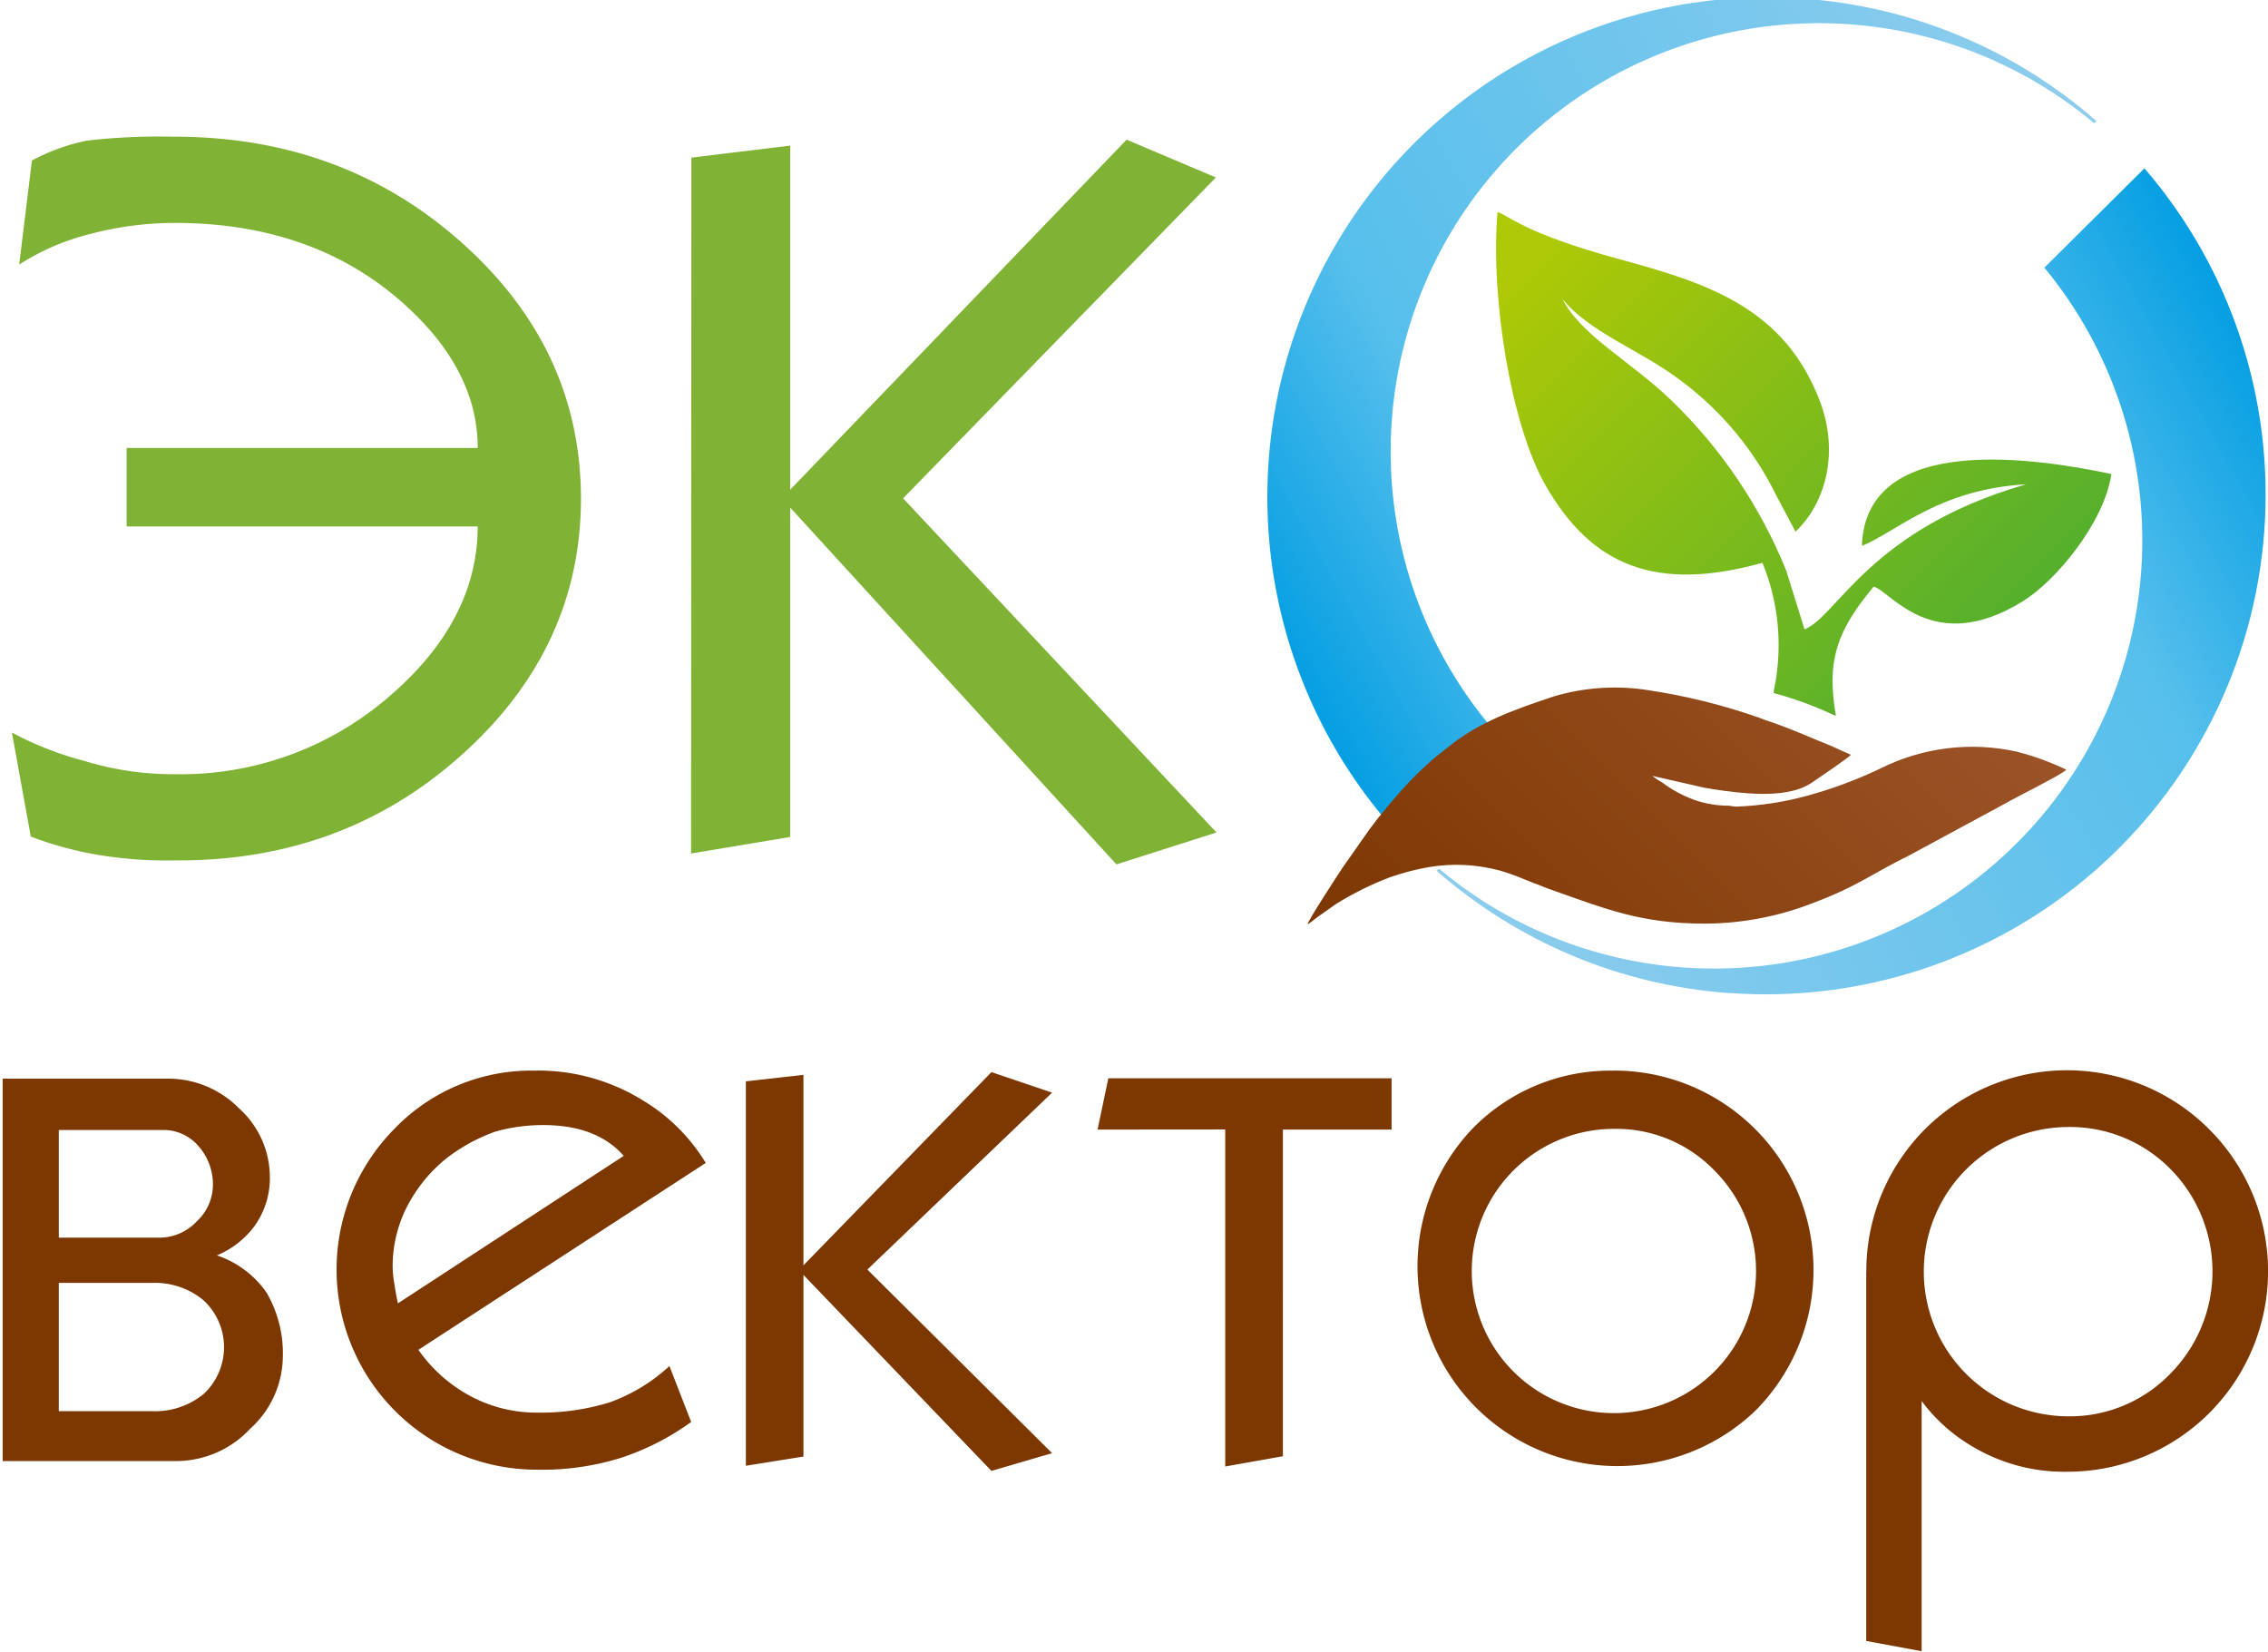
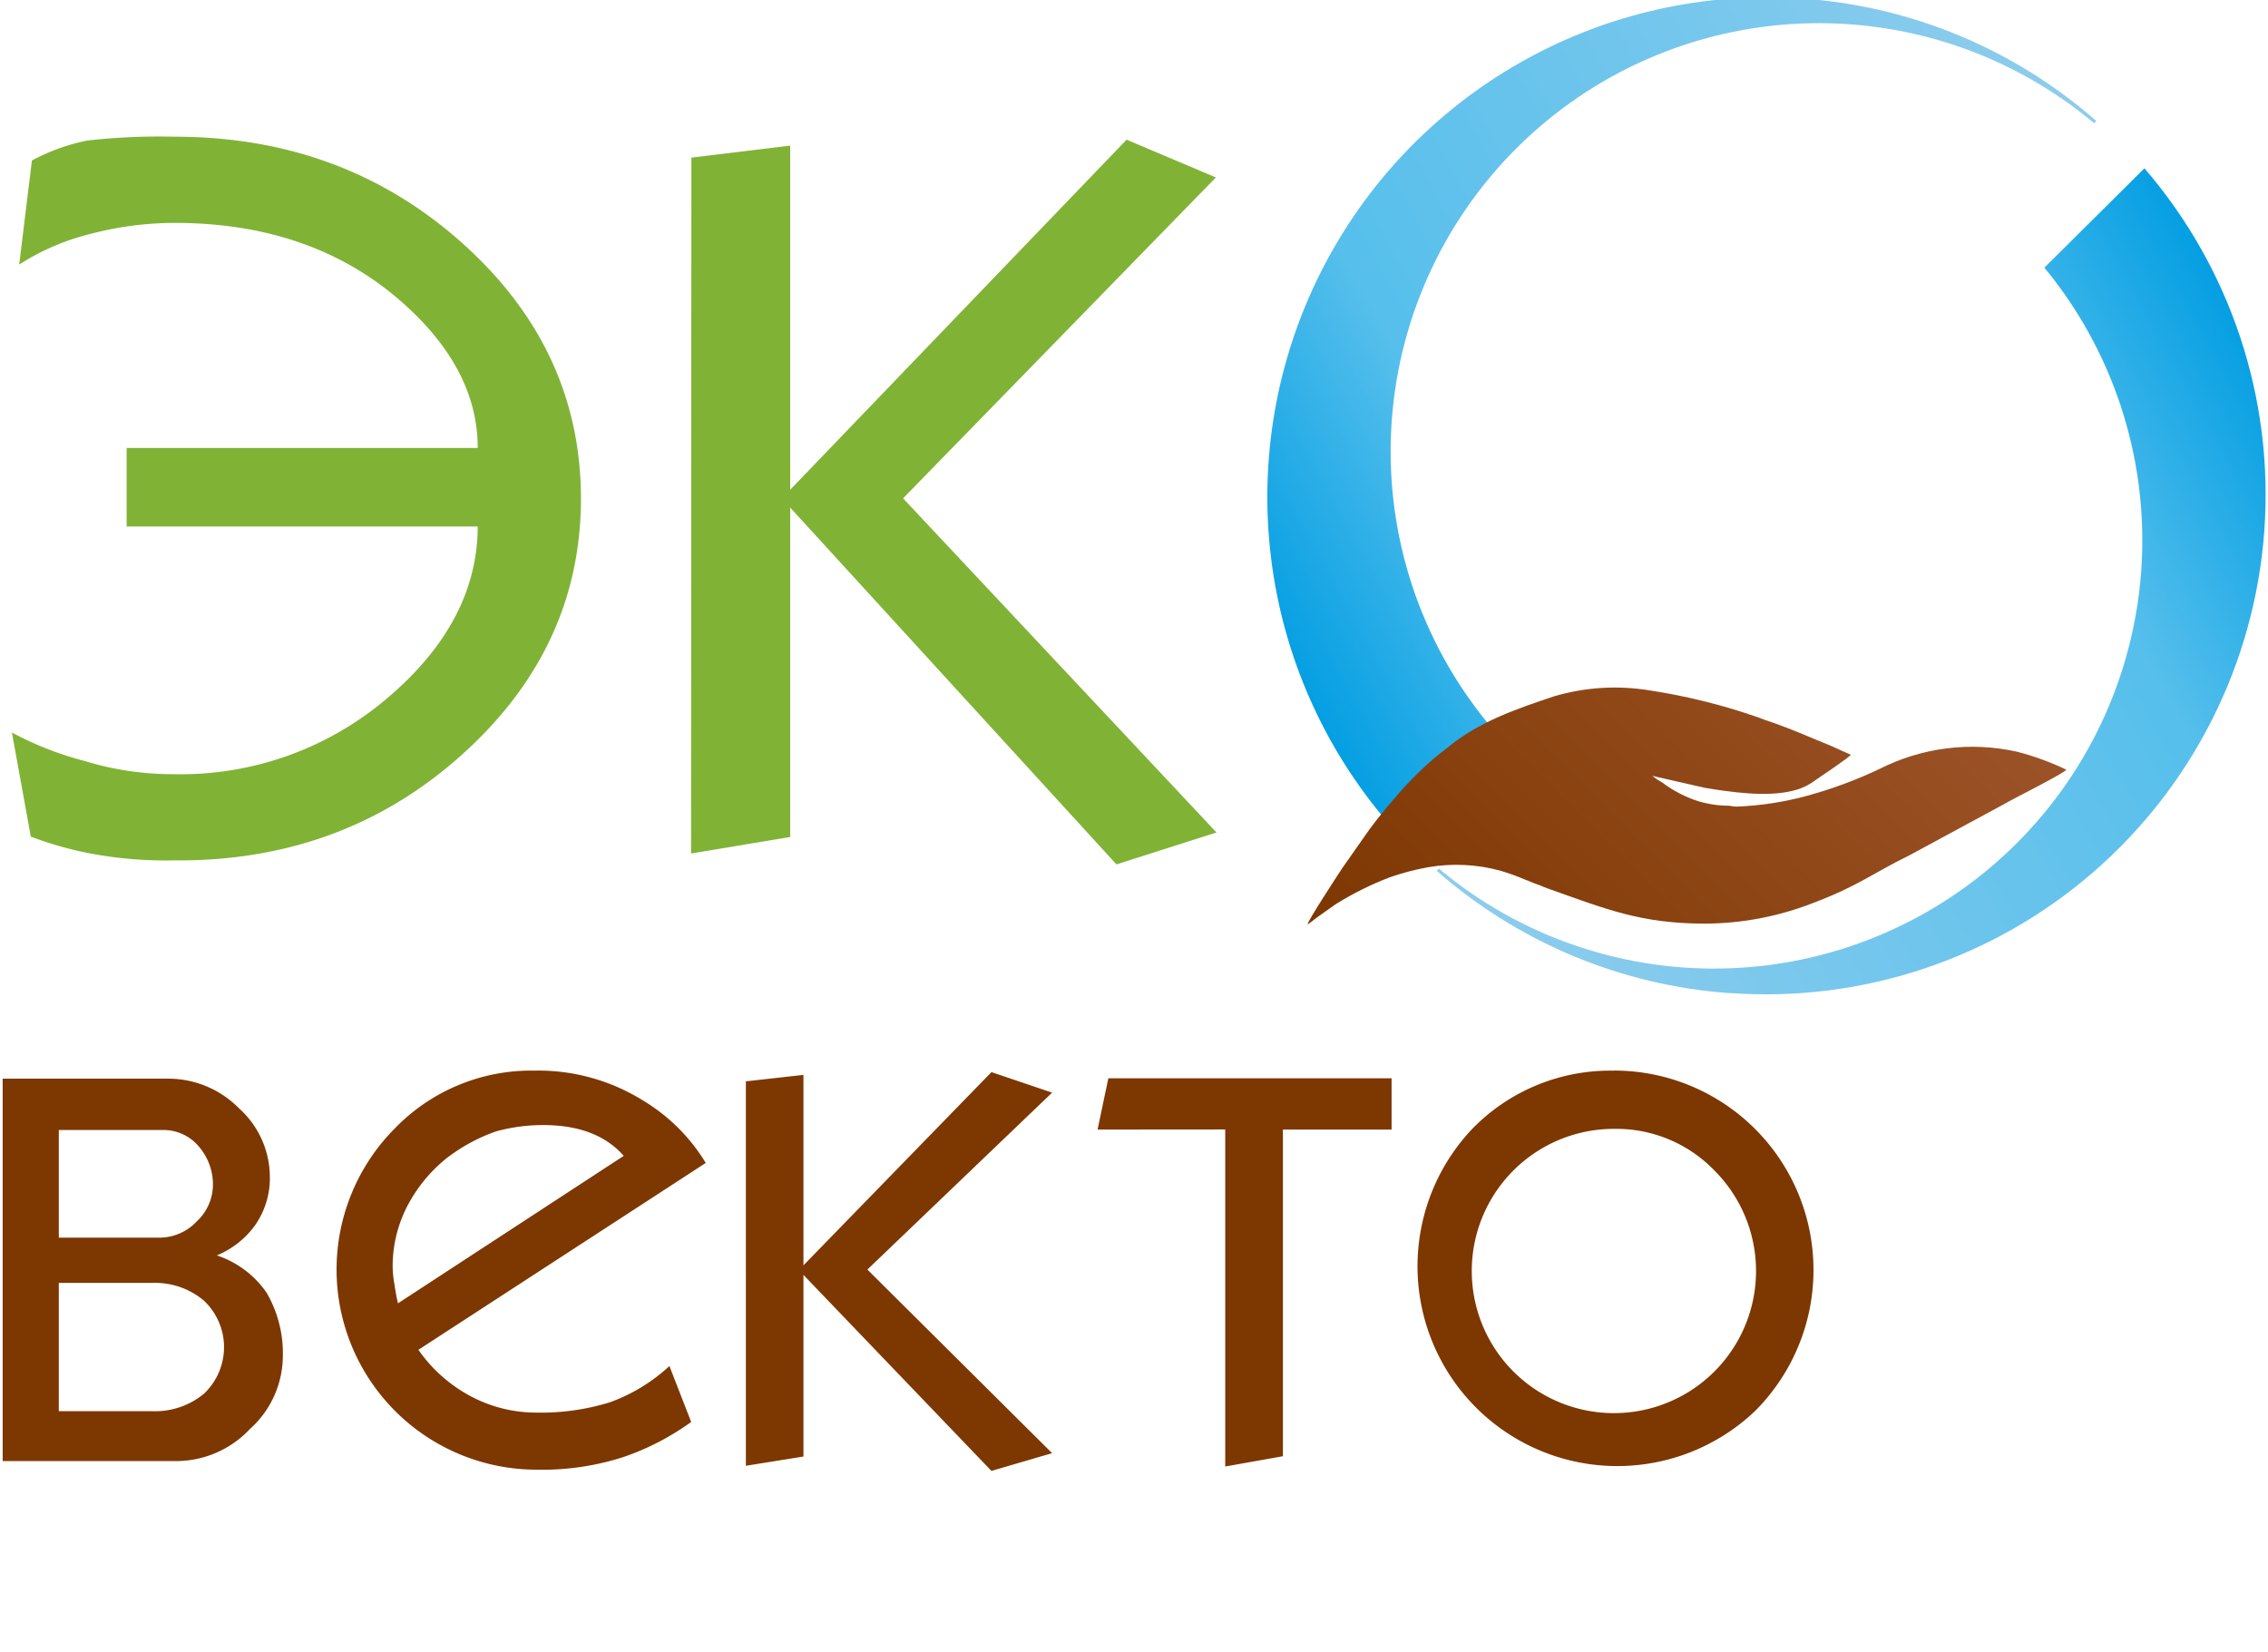
<svg xmlns="http://www.w3.org/2000/svg" xmlns:xlink="http://www.w3.org/1999/xlink" id="Слой_1" data-name="Слой 1" viewBox="0 0 221 161">
  <defs>
    <style>.cls-1{fill:none;clip-rule:evenodd;}.cls-2{fill:#7d3701;}.cls-3{fill:#80b335;}.cls-4{clip-path:url(#clip-path);}.cls-5{fill:url(#Безымянный_градиент_2);}.cls-6{clip-path:url(#clip-path-2);}.cls-7{fill:url(#Безымянный_градиент_2-2);}.cls-8{clip-path:url(#clip-path-3);}.cls-9{fill:url(#Безымянный_градиент_3);}.cls-10{clip-path:url(#clip-path-4);}.cls-11{fill:url(#Безымянный_градиент_4);}</style>
    <clipPath id="clip-path">
      <path id="SVGID" class="cls-1" d="M175.79-.13a48.48,48.48,0,0,1,28.48,11.92l-.22.21a41.74,41.74,0,0,0-59,58.56l-9.74,9.68h0A48.7,48.7,0,0,1,175.79-.13" />
    </clipPath>
    <linearGradient id="Безымянный_градиент_2" x1="122.49" y1="61.82" x2="204.3" y2="16.39" gradientUnits="userSpaceOnUse">
      <stop offset="0" stop-color="#009de2" />
      <stop offset="0.27" stop-color="#56bfec" />
      <stop offset="1" stop-color="#8ccced" />
    </linearGradient>
    <clipPath id="clip-path-2">
      <path id="SVGID-2" data-name="SVGID" class="cls-1" d="M168.48,96.77A48.5,48.5,0,0,1,140,84.86l.21-.22a41.74,41.74,0,0,0,59-58.56l9.75-9.68s0,0,0,0a48.7,48.7,0,0,1-40.47,80.36" />
    </clipPath>
    <linearGradient id="Безымянный_градиент_2-2" x1="221.78" y1="34.82" x2="139.98" y2="80.25" xlink:href="#Безымянный_градиент_2" />
    <clipPath id="clip-path-3">
-       <path id="SVGID-3" data-name="SVGID" class="cls-1" d="M171.75,54.84c-10.42,2.89-16.65.29-21.14-7.53-3.37-5.87-5.39-18.29-4.69-26.64,1.08.28,2.38,2,11.89,4.59,8.59,2.33,16.11,4.75,19.55,13.9,1.82,4.86.62,9.77-2.4,12.65l-1.89-3.56a30.76,30.76,0,0,0-9.31-11.18c-3.83-2.92-8.91-4.69-11.51-7.94,1.83,3.58,6.56,6,10.6,9.87a48.16,48.16,0,0,1,11.2,16.59l1.79,5.74c3.23-1.31,6.36-9.75,21.59-14.14-8.55.49-12.58,4.62-16,6,.37-11.27,17.44-8.45,24.31-7-.7,4.75-5.41,10.41-8.63,12.4-8.78,5.43-12.87-1-14.53-1.43-2.55,3.07-4.17,5.74-4,9.71a19.66,19.66,0,0,0,.33,2.91,35.34,35.34,0,0,0-6.09-2.25c.24-1.57.16-.62.34-2.14a21.1,21.1,0,0,0-1.4-10.49" />
+       <path id="SVGID-3" data-name="SVGID" class="cls-1" d="M171.75,54.84c-10.42,2.89-16.65.29-21.14-7.53-3.37-5.87-5.39-18.29-4.69-26.64,1.08.28,2.38,2,11.89,4.59,8.59,2.33,16.11,4.75,19.55,13.9,1.82,4.86.62,9.77-2.4,12.65l-1.89-3.56a30.76,30.76,0,0,0-9.31-11.18c-3.83-2.92-8.91-4.69-11.51-7.94,1.83,3.58,6.56,6,10.6,9.87a48.16,48.16,0,0,1,11.2,16.59c3.23-1.31,6.36-9.75,21.59-14.14-8.55.49-12.58,4.62-16,6,.37-11.27,17.44-8.45,24.31-7-.7,4.75-5.41,10.41-8.63,12.4-8.78,5.43-12.87-1-14.53-1.43-2.55,3.07-4.17,5.74-4,9.71a19.66,19.66,0,0,0,.33,2.91,35.34,35.34,0,0,0-6.09-2.25c.24-1.57.16-.62.34-2.14a21.1,21.1,0,0,0-1.4-10.49" />
    </clipPath>
    <linearGradient id="Безымянный_градиент_3" x1="199.17" y1="68.29" x2="152.1" y2="22.37" gradientUnits="userSpaceOnUse">
      <stop offset="0" stop-color="#49ac32" />
      <stop offset="1" stop-color="#aec905" />
    </linearGradient>
    <clipPath id="clip-path-4">
      <path id="SVGID-4" data-name="SVGID" class="cls-1" d="M161,75.6l.46.34c.21.14.28.16.5.3a12,12,0,0,0,3.1,1.69,10.19,10.19,0,0,0,3.43.58,4.82,4.82,0,0,0,.71.09,30.59,30.59,0,0,0,6.94-1.07,42.74,42.74,0,0,0,7-2.6,20,20,0,0,1,13.41-1.68A26.71,26.71,0,0,1,201.35,75c-.3.41-5,2.73-6,3.32l-9.25,5c-3.78,1.86-5,3-9.43,4.67A29.2,29.2,0,0,1,166.14,90c-6.25,0-9.61-1.4-15.37-3.44-.45-.16-.62-.27-1.07-.42s-.72-.3-1.15-.45a21.6,21.6,0,0,0-2.36-.85,16.29,16.29,0,0,0-7-.34,24.05,24.05,0,0,0-3.8,1,30.84,30.84,0,0,0-5.21,2.59l-1.88,1.33c-.33.26-.57.45-.91.68.1-.46,2.91-4.76,3.44-5.56l2.64-3.76c.39-.49.74-1,1.14-1.46.21-.25.39-.48.58-.72s.39-.43.6-.7A35.1,35.1,0,0,1,139.61,74c.48-.42.95-.75,1.44-1.15,3-2.5,6.72-3.78,10.39-5a20.89,20.89,0,0,1,9.28-.58,58.71,58.71,0,0,1,10.36,2.55c.37.11.57.22.95.35,2.35.77,4.33,1.68,6.53,2.57.36.15.57.27.89.41s.59.24.9.4c-.18.27-3,2.16-3.62,2.59a5.67,5.67,0,0,1-2.16.94c-2.45.6-6,.1-8.44-.31Zm0,0-.2-.12Z" />
    </clipPath>
    <linearGradient id="Безымянный_градиент_4" x1="188.61" y1="54.2" x2="140.07" y2="102.74" gradientUnits="userSpaceOnUse">
      <stop offset="0" stop-color="#9f552b" />
      <stop offset="1" stop-color="#7d3701" />
    </linearGradient>
  </defs>
  <title>Монтажная область 1</title>
  <path class="cls-2" d="M157.33,110a13.85,13.85,0,1,0,9.73,4.06,13.28,13.28,0,0,0-9.73-4.06m-.07-5.68A19.43,19.43,0,0,1,171,137.51,19.47,19.47,0,0,1,143.46,110,18.75,18.75,0,0,1,157.26,104.33Zm-37.87,5.74v32.84l5.62-1V110.07H135.6v-5H108l-1.05,5Zm-46.71-4.69,5.61-.63V123.3l18.32-18.83,5.91,2-18,17.24,18,17.89-5.91,1.73-18.32-19.1v17.7l-5.61.9Zm-28.87,7.26a14.67,14.67,0,0,0-4.26,5.17,12.82,12.82,0,0,0-1.29,5.48,10,10,0,0,0,.17,1.83c.1.68.21,1.31.35,1.89l22-14.37q-2.64-3-7.84-3a17.23,17.23,0,0,0-4.62.62A17.2,17.2,0,0,0,43.81,112.64Zm8.47-8.31a19.34,19.34,0,0,1,10.37,2.91,18,18,0,0,1,6.12,6.09l-28,18.21a14.54,14.54,0,0,0,4.47,4.17,13.62,13.62,0,0,0,7.05,1.95,22.82,22.82,0,0,0,7.12-1,17,17,0,0,0,5.82-3.54l2.12,5.45A25,25,0,0,1,60.68,142a25.74,25.74,0,0,1-8.4,1.21A19.5,19.5,0,0,1,38.43,110,18.49,18.49,0,0,1,52.28,104.33ZM5.73,120.6h9.89A5,5,0,0,0,19.19,119a4.9,4.9,0,0,0,1.56-3.55,5.65,5.65,0,0,0-1.35-3.7,4.48,4.48,0,0,0-3.5-1.64H5.73Zm0,4.41v12.5h9.12a7.47,7.47,0,0,0,5-1.68,6.23,6.23,0,0,0,0-9.11,7.39,7.39,0,0,0-5-1.71ZM.26,105.11H16.48A9.66,9.66,0,0,1,23.29,108a9,9,0,0,1,3,6.47,8,8,0,0,1-1.49,5,8.71,8.71,0,0,1-3.67,2.86A9.53,9.53,0,0,1,26,126a11.79,11.79,0,0,1,1.56,6.24,9.59,9.59,0,0,1-3.2,7,9.87,9.87,0,0,1-7,3.13H.26Z" />
-   <path class="cls-2" d="M187.46,123.82a14.1,14.1,0,0,1,14-14,13.72,13.72,0,0,1,10,4.06,14.17,14.17,0,0,1,0,20,13.61,13.61,0,0,1-10,4.13,14.1,14.1,0,0,1-14-14.12m-5.61.07v35.94l5.4,1V136.52a16.56,16.56,0,0,0,5,4.46,17.43,17.43,0,0,0,9.23,2.43,19.54,19.54,0,0,0,13.83-33.33,19.56,19.56,0,0,0-33.45,13.81Z" />
  <path class="cls-3" d="M67.37,15.36,77,14.19V47.72l32.78-34.11,8.7,3.68L88,48.56l30.54,32.56-9.75,3.11L77,49.46v32.1l-9.66,1.61Zm-64.26.28A19.57,19.57,0,0,1,8.47,13.7,62.36,62.36,0,0,1,17,13.32q16.42,0,28,10.33t11.61,24.9q0,14.58-11.61,25T17,83.84a40.45,40.45,0,0,1-7.68-.58A34.6,34.6,0,0,1,3,81.52L1.16,71.38a32.14,32.14,0,0,0,7.11,2.78A29.41,29.41,0,0,0,17,75.44,31,31,0,0,0,37.77,68q8.76-7.44,8.78-16.7H12.34V43.65H46.55c0-5.22-2.54-10-7.58-14.38q-8.72-7.56-22-7.55a32.37,32.37,0,0,0-8.1,1.06,23,23,0,0,0-7,3Z" />
  <g class="cls-4">
    <rect class="cls-5" x="122.65" y="-2.11" width="81.62" height="82.35" />
  </g>
  <g class="cls-6">
    <rect class="cls-7" x="140" y="16.4" width="81.62" height="82.35" />
  </g>
  <g class="cls-8">
-     <rect class="cls-9" x="145.22" y="20.67" width="60.55" height="49.04" />
-   </g>
+     </g>
  <g class="cls-10">
    <rect class="cls-11" x="127.43" y="66.75" width="73.93" height="23.36" />
  </g>
</svg>